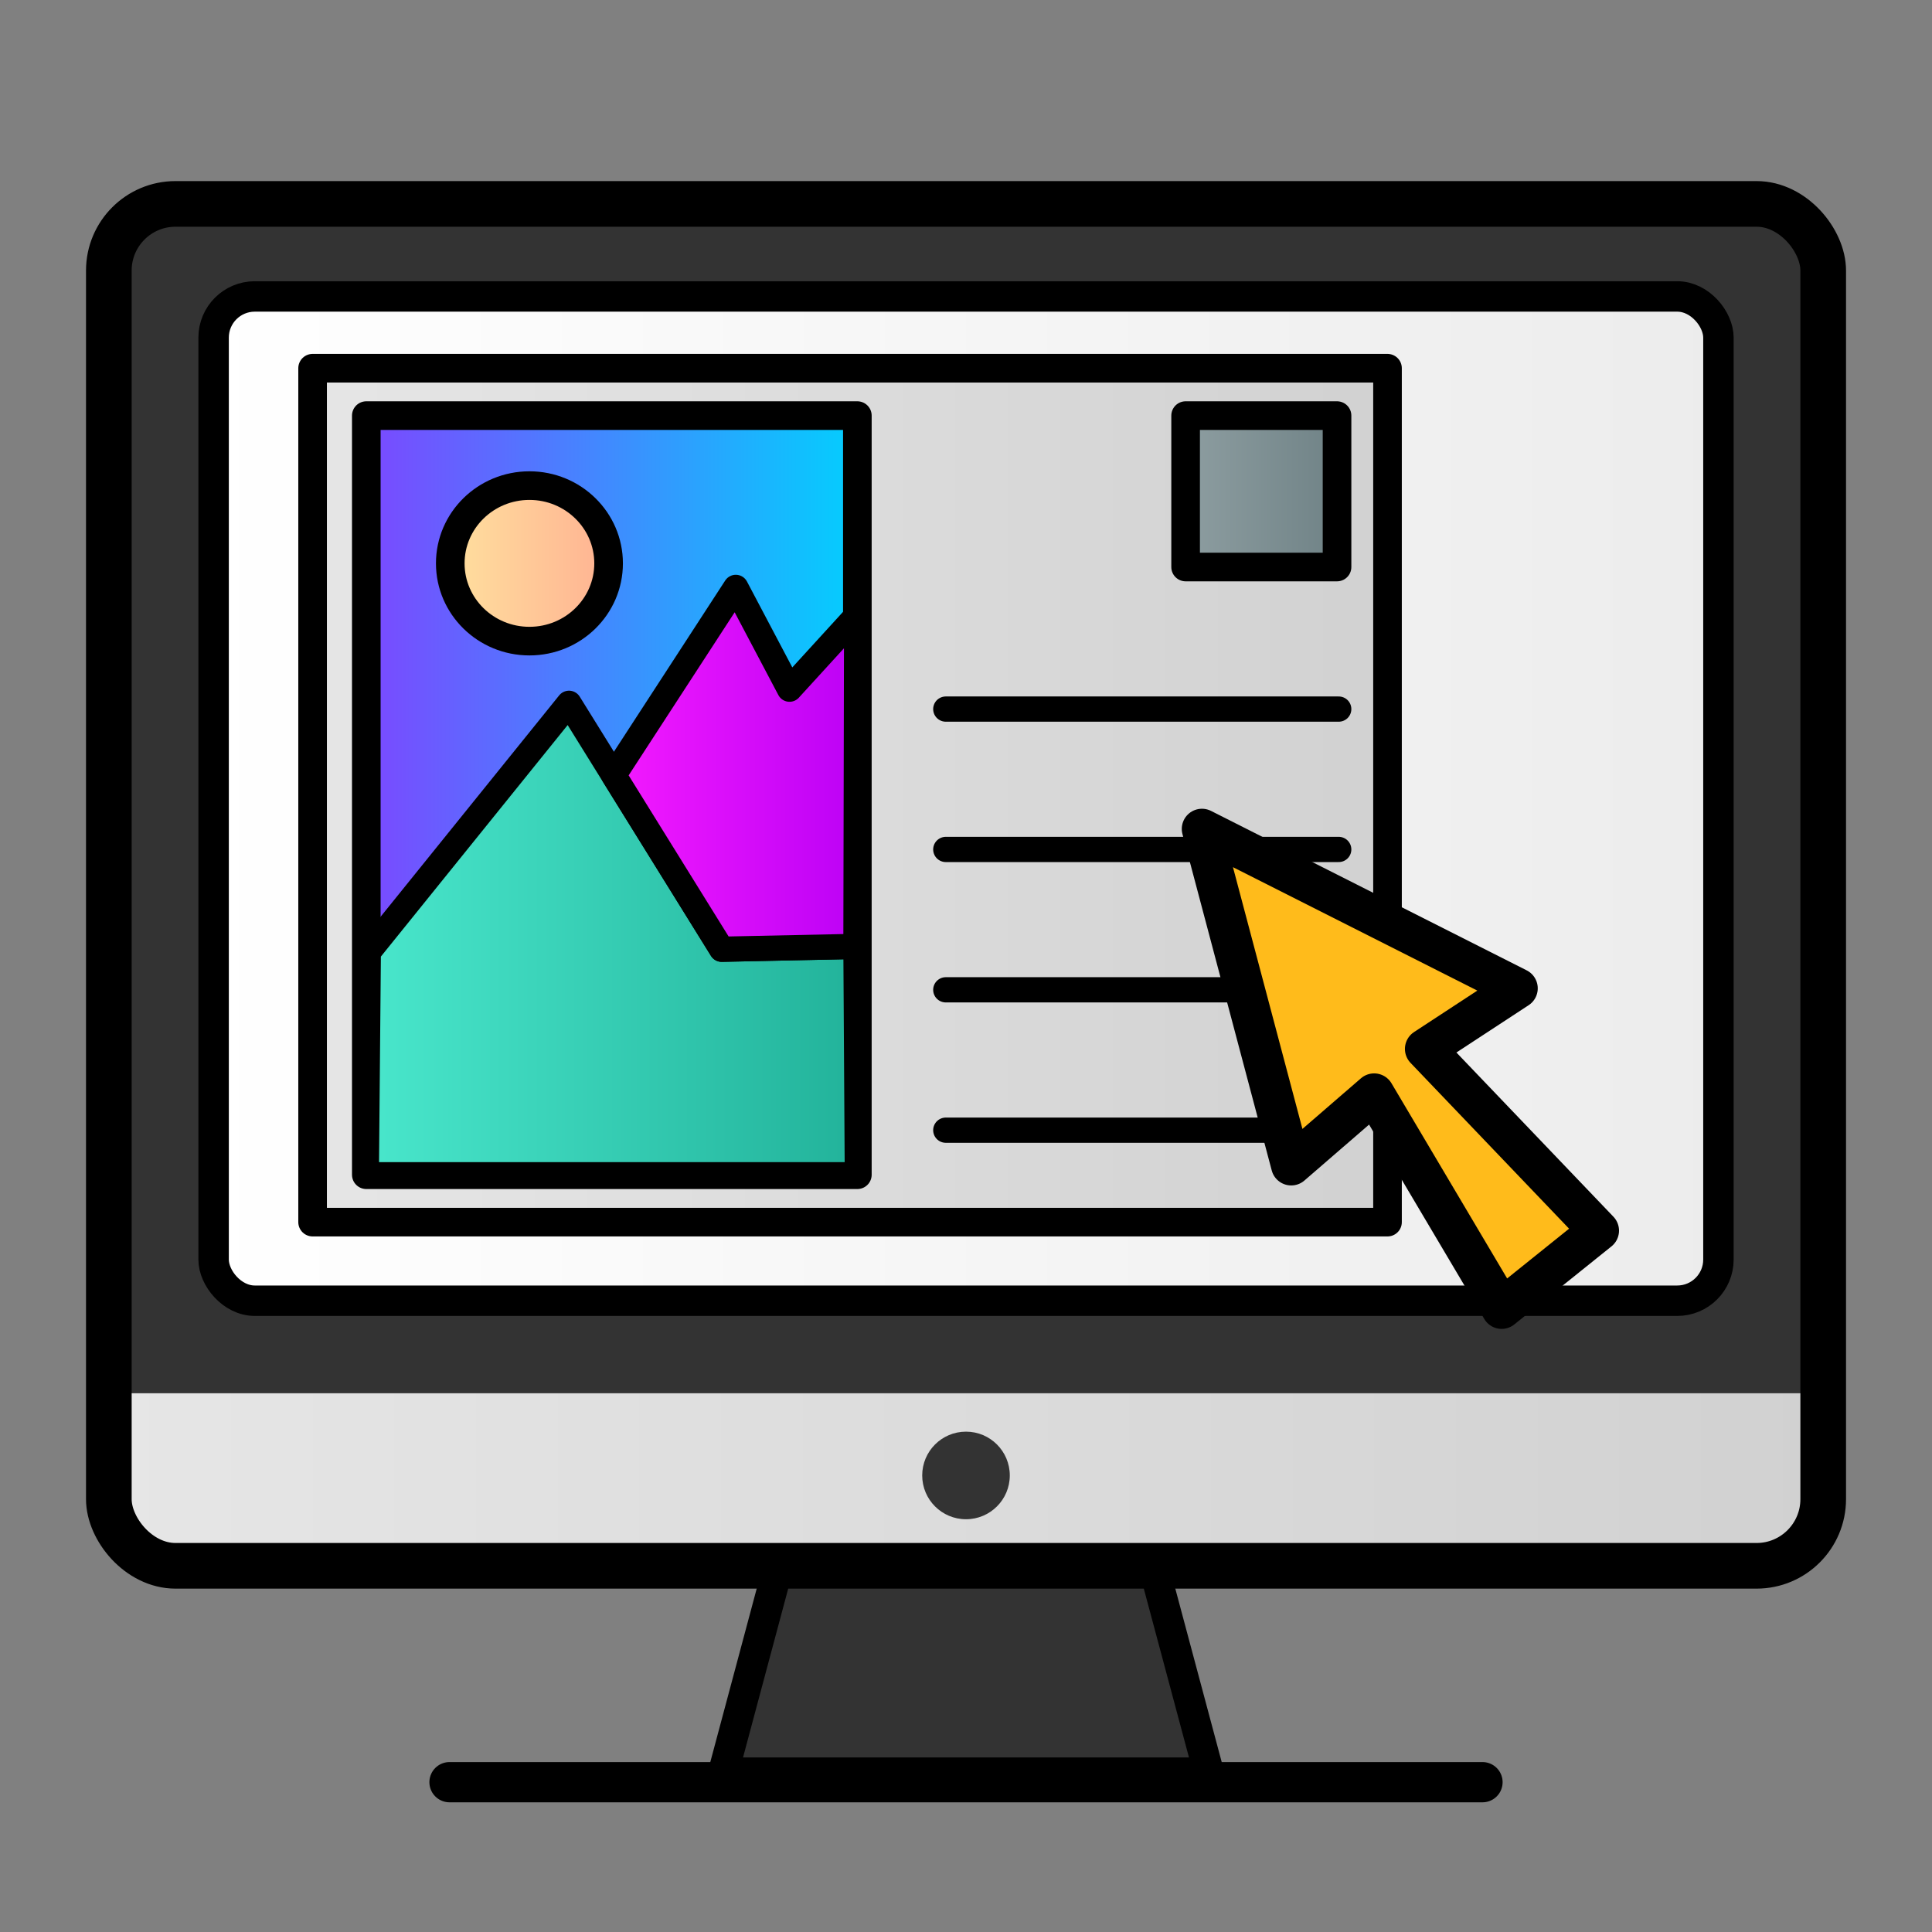
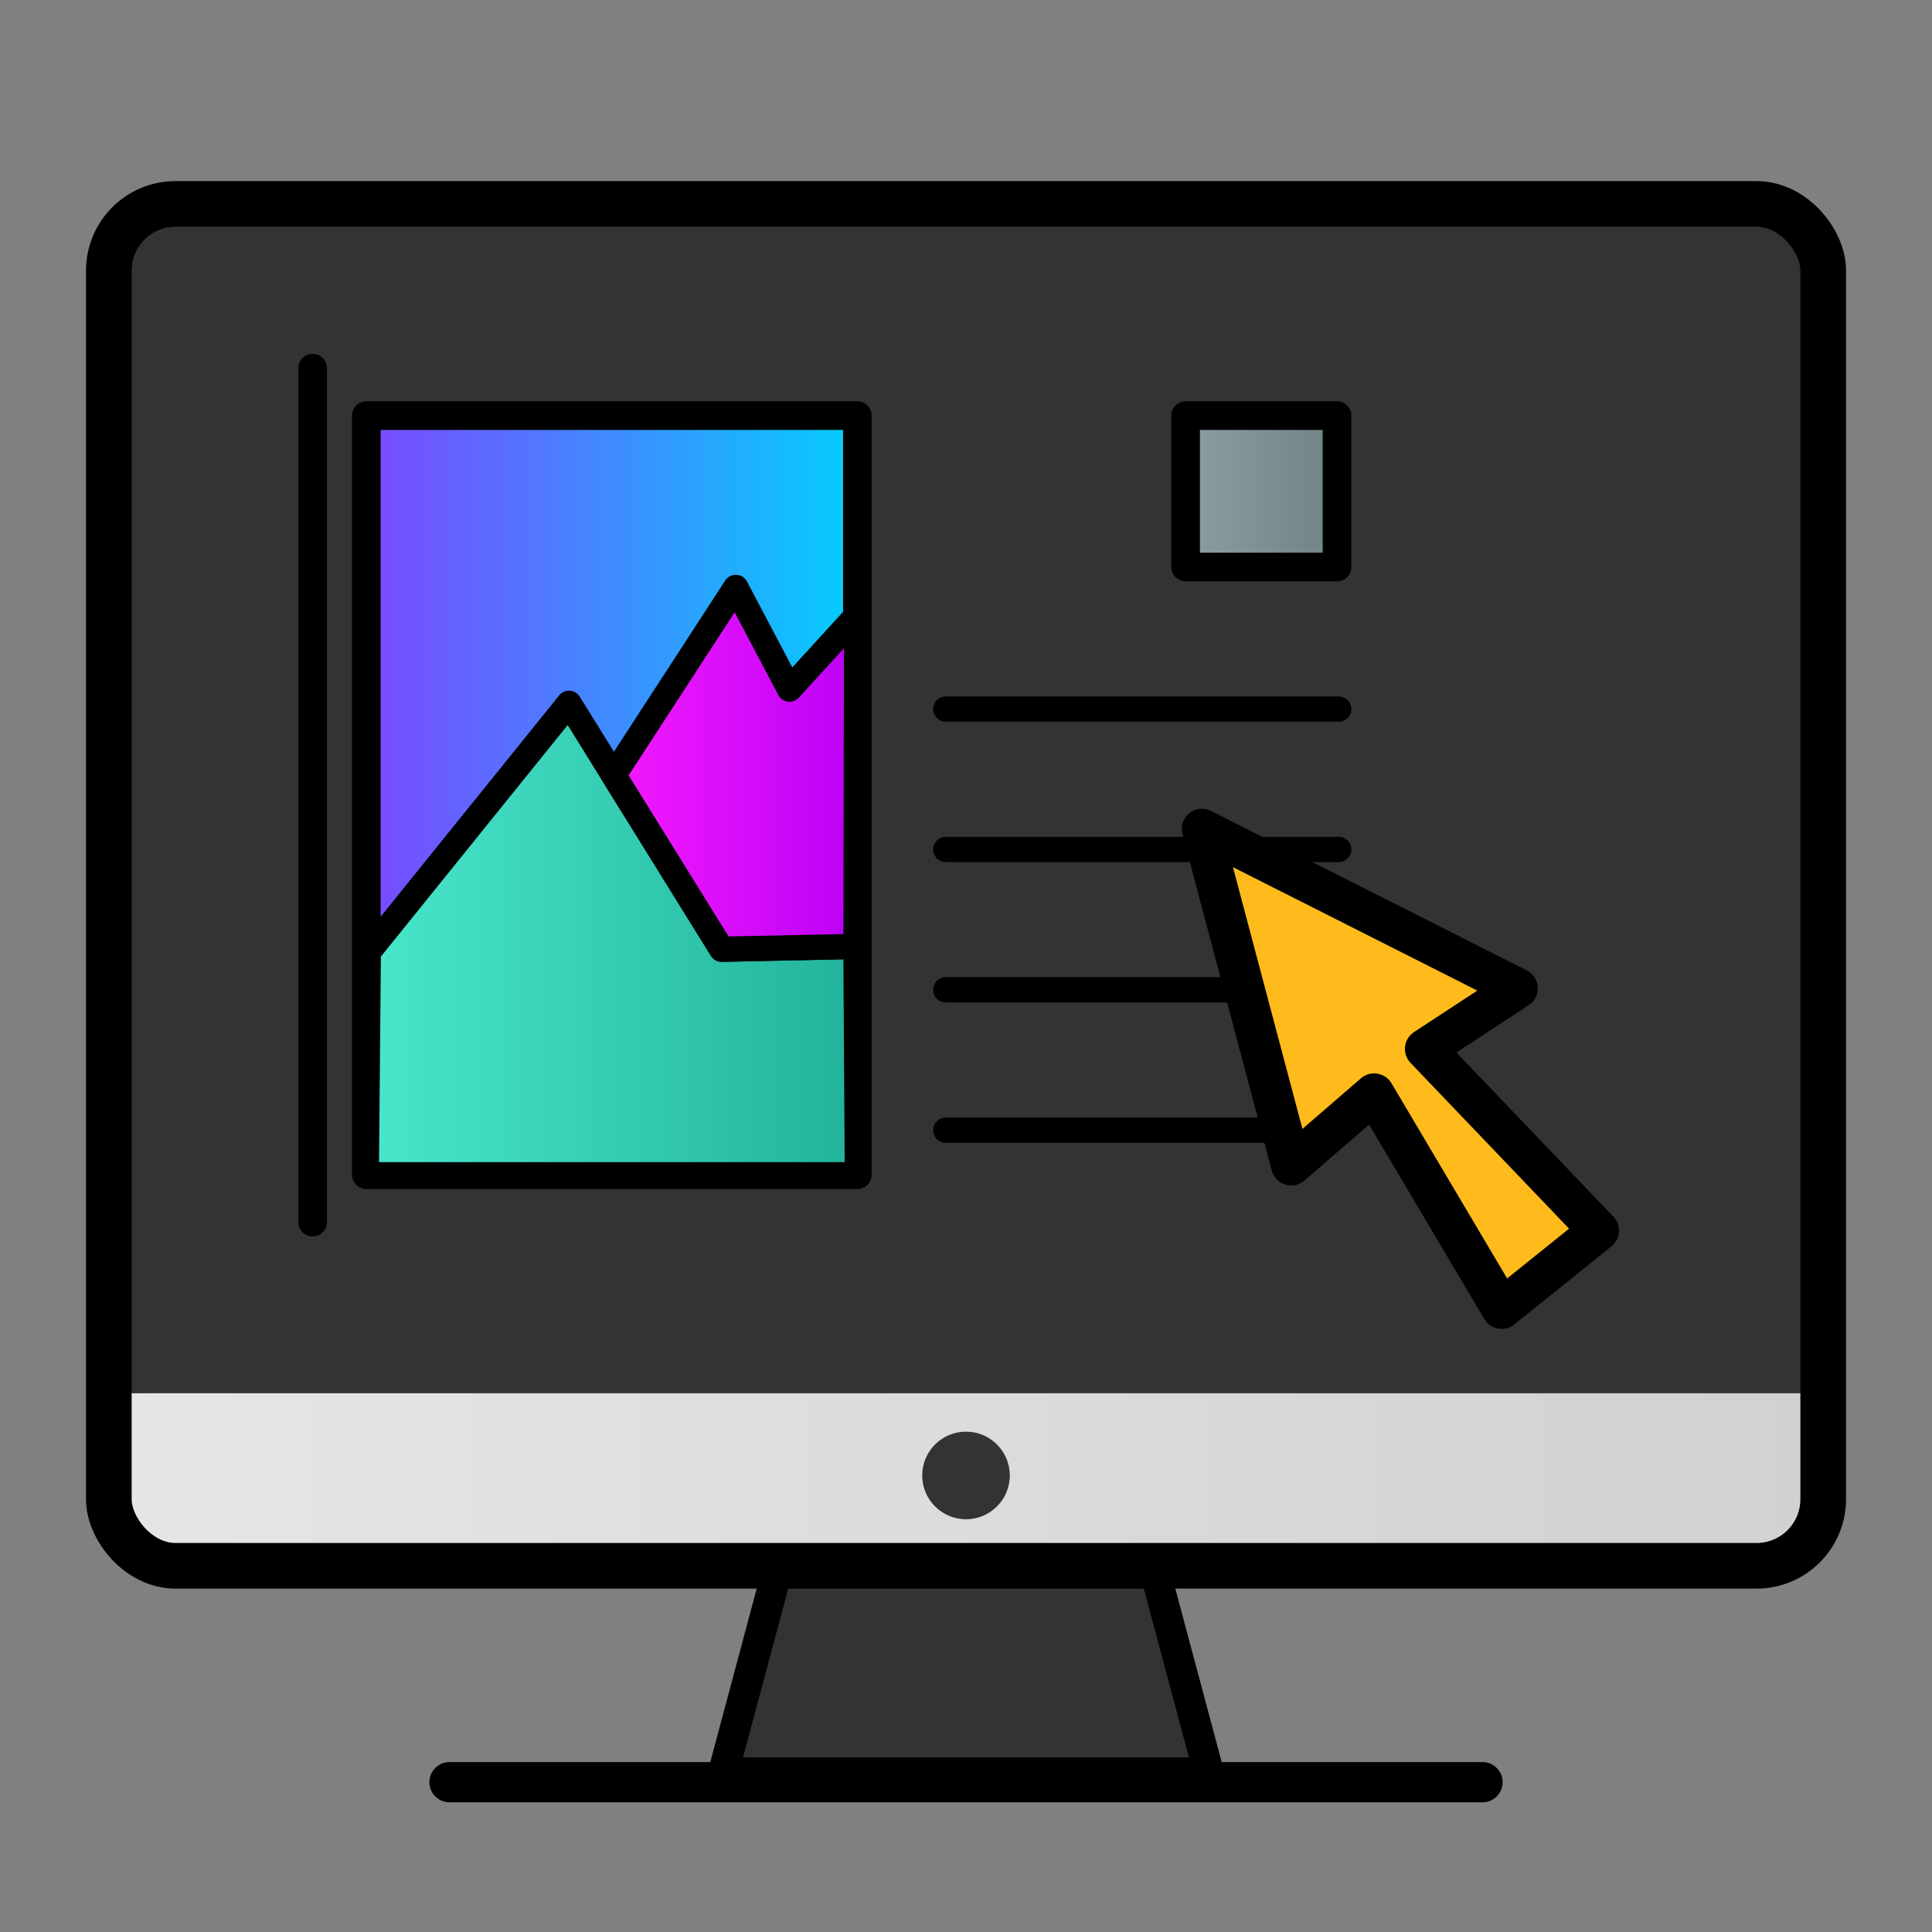
<svg xmlns="http://www.w3.org/2000/svg" xmlns:xlink="http://www.w3.org/1999/xlink" xml:space="preserve" width="48" height="48">
  <rect width="100%" height="100%" fill="#808080" stroke="none" />
  <defs>
    <linearGradient id="g">
      <stop offset="0" style="stop-color:#fff;stop-opacity:1" />
      <stop offset="1" style="stop-color:#ececec;stop-opacity:1" />
    </linearGradient>
    <linearGradient id="a">
      <stop offset="0" style="stop-color:#e6e6e6;stop-opacity:1" />
      <stop offset="1" style="stop-color:#d1d1d1;stop-opacity:1" />
    </linearGradient>
    <linearGradient id="b">
      <stop offset="0" style="stop-color:#7e45ff;stop-opacity:1" />
      <stop offset="1" style="stop-color:#00d2fe;stop-opacity:1" />
    </linearGradient>
    <linearGradient id="d">
      <stop offset="0" style="stop-color:#f71bff;stop-opacity:1" />
      <stop offset="1" style="stop-color:#b900f5;stop-opacity:1" />
    </linearGradient>
    <linearGradient id="e">
      <stop offset="0" style="stop-color:#4ae8cd;stop-opacity:1" />
      <stop offset="1" style="stop-color:#21b199;stop-opacity:1" />
    </linearGradient>
    <linearGradient id="f">
      <stop offset="0" style="stop-color:#90a0a3;stop-opacity:1" />
      <stop offset="1" style="stop-color:#6d8084;stop-opacity:1" />
    </linearGradient>
    <linearGradient id="c">
      <stop offset="0" style="stop-color:#ffe49f;stop-opacity:1" />
      <stop offset="1" style="stop-color:#ffae91;stop-opacity:1" />
    </linearGradient>
    <linearGradient xlink:href="#a" id="j" x1="2.043" x2="45.77" y1="20.891" y2="20.891" gradientUnits="userSpaceOnUse" />
    <linearGradient xlink:href="#b" id="k" x1="4.171" x2="24.763" y1="20.891" y2="20.891" gradientUnits="userSpaceOnUse" />
    <linearGradient xlink:href="#c" id="o" x1="7.498" x2="14.905" y1="11.706" y2="11.706" gradientUnits="userSpaceOnUse" />
    <linearGradient xlink:href="#d" id="n" x1="14.041" x2="24.668" y1="19.827" y2="19.827" gradientUnits="userSpaceOnUse" />
    <linearGradient xlink:href="#e" id="m" x1="4.238" x2="24.696" y1="26.591" y2="26.591" gradientUnits="userSpaceOnUse" />
    <linearGradient xlink:href="#f" id="l" x1="36.636" x2="43.77" y1="8.851" y2="8.851" gradientUnits="userSpaceOnUse" />
    <linearGradient xlink:href="#a" id="h" x1="2.704" x2="45.296" y1="21.984" y2="21.984" gradientUnits="userSpaceOnUse" />
    <linearGradient xlink:href="#g" id="i" x1="4.929" x2="43.071" y1="19.841" y2="19.841" gradientUnits="userSpaceOnUse" />
  </defs>
  <path d="m20.066 36.2-2.098 7.841h12.064l-2.098-7.842L24 37.23Z" style="fill:#333;stroke:#000;stroke-width:.756;stroke-linecap:butt;stroke-linejoin:miter;stroke-opacity:1;fill-opacity:1;stroke-miterlimit:4;stroke-dasharray:none" />
  <rect width="42.593" height="33.836" x="2.704" y="5.066" ry="1.656" style="fill:url(#h);stroke-width:.3;stroke-linecap:round;stroke-linejoin:round;paint-order:normal;fill-opacity:1;stroke:none;stroke-opacity:1;stroke-miterlimit:4;stroke-dasharray:none" />
  <path d="M4.36 5.066c-.918 0-1.657.739-1.657 1.657v27.892h42.594V6.723c0-.918-.739-1.657-1.656-1.657H4.359z" style="fill:#333;stroke:none;stroke-width:.8;stroke-linecap:round;stroke-linejoin:round;paint-order:stroke fill markers;fill-opacity:1" />
  <path d="M11.168 44.278h25.664" style="fill:none;stroke:#000;stroke-width:1px;stroke-linecap:round;stroke-linejoin:miter;stroke-opacity:1" />
-   <rect width="37.387" height="24.951" x="5.307" y="7.365" ry="1.023" style="fill:url(#i);fill-opacity:1;stroke:#000;stroke-width:.756;stroke-linecap:round;stroke-linejoin:round;paint-order:normal;stroke-miterlimit:4;stroke-dasharray:none" />
  <circle cx="24" cy="36.657" r="1.088" style="fill:#333;fill-opacity:1;stroke:none;stroke-width:.646;stroke-linecap:round;stroke-linejoin:round;paint-order:stroke fill markers" />
  <rect width="42.593" height="33.836" x="2.704" y="5.066" ry="1.656" style="fill:none;stroke-width:1.134;stroke-linecap:round;stroke-linejoin:round;paint-order:normal;fill-opacity:1;stroke:#000;stroke-opacity:1;stroke-miterlimit:4;stroke-dasharray:none" />
  <g transform="matrix(.627 0 0 .627 6.13 6.657)">
-     <path d="M2.61 3.973h42.593v33.836H2.61z" style="fill:url(#j);fill-opacity:1;stroke:#000;stroke-width:1.134;stroke-linecap:round;stroke-linejoin:round;stroke-miterlimit:4;stroke-dasharray:none;stroke-opacity:1" />
+     <path d="M2.61 3.973v33.836H2.61z" style="fill:url(#j);fill-opacity:1;stroke:#000;stroke-width:1.134;stroke-linecap:round;stroke-linejoin:round;stroke-miterlimit:4;stroke-dasharray:none;stroke-opacity:1" />
    <path d="M4.738 5.851h19.458v30.08H4.738z" style="fill:url(#k);fill-opacity:1;stroke:#000;stroke-width:1.134;stroke-linecap:round;stroke-linejoin:round;stroke-miterlimit:4;stroke-dasharray:none;stroke-opacity:1" />
    <path d="M27.7 17.48h15.57M27.7 23.042h15.57M27.7 28.604h15.57M27.7 34.166h15.57" style="fill:none;stroke:#000;stroke-width:1px;stroke-linecap:round;stroke-linejoin:miter;stroke-opacity:1" />
    <path d="M37.203 5.851h6v6h-6z" style="fill:url(#l);fill-opacity:1;stroke:#000;stroke-width:1.134;stroke-linecap:round;stroke-linejoin:round;stroke-miterlimit:4;stroke-dasharray:none;stroke-opacity:1" />
    <path d="m4.817 27.109 7.953-9.858 6.05 9.745 5.32-.112.056 9.048H4.738Z" style="fill:url(#m);fill-opacity:1;stroke:#000;stroke-width:1px;stroke-linecap:round;stroke-linejoin:round;stroke-opacity:1" />
    <path d="m14.541 20.1 4.838-7.442 2.129 4.033 2.66-2.913-.028 13.106-5.32.112z" style="fill:url(#n);fill-opacity:1;stroke:#000;stroke-width:1px;stroke-linecap:round;stroke-linejoin:round;stroke-opacity:1" />
-     <ellipse cx="11.202" cy="11.706" rx="3.137" ry="3.081" style="fill:url(#o);fill-opacity:1;stroke:#000;stroke-width:1.134;stroke-linecap:round;stroke-linejoin:round;stroke-miterlimit:4;stroke-dasharray:none;stroke-opacity:1" />
  </g>
  <path d="m29.862 20.594 2.218 8.357 2.06-1.782 3.168 5.346 2.415-1.94-4.317-4.515 2.298-1.505z" style="fill:#ffbb1b;fill-opacity:1;stroke:#000;stroke-width:1.002;stroke-linecap:round;stroke-linejoin:round;stroke-miterlimit:4;stroke-dasharray:none;stroke-opacity:1" />
</svg>